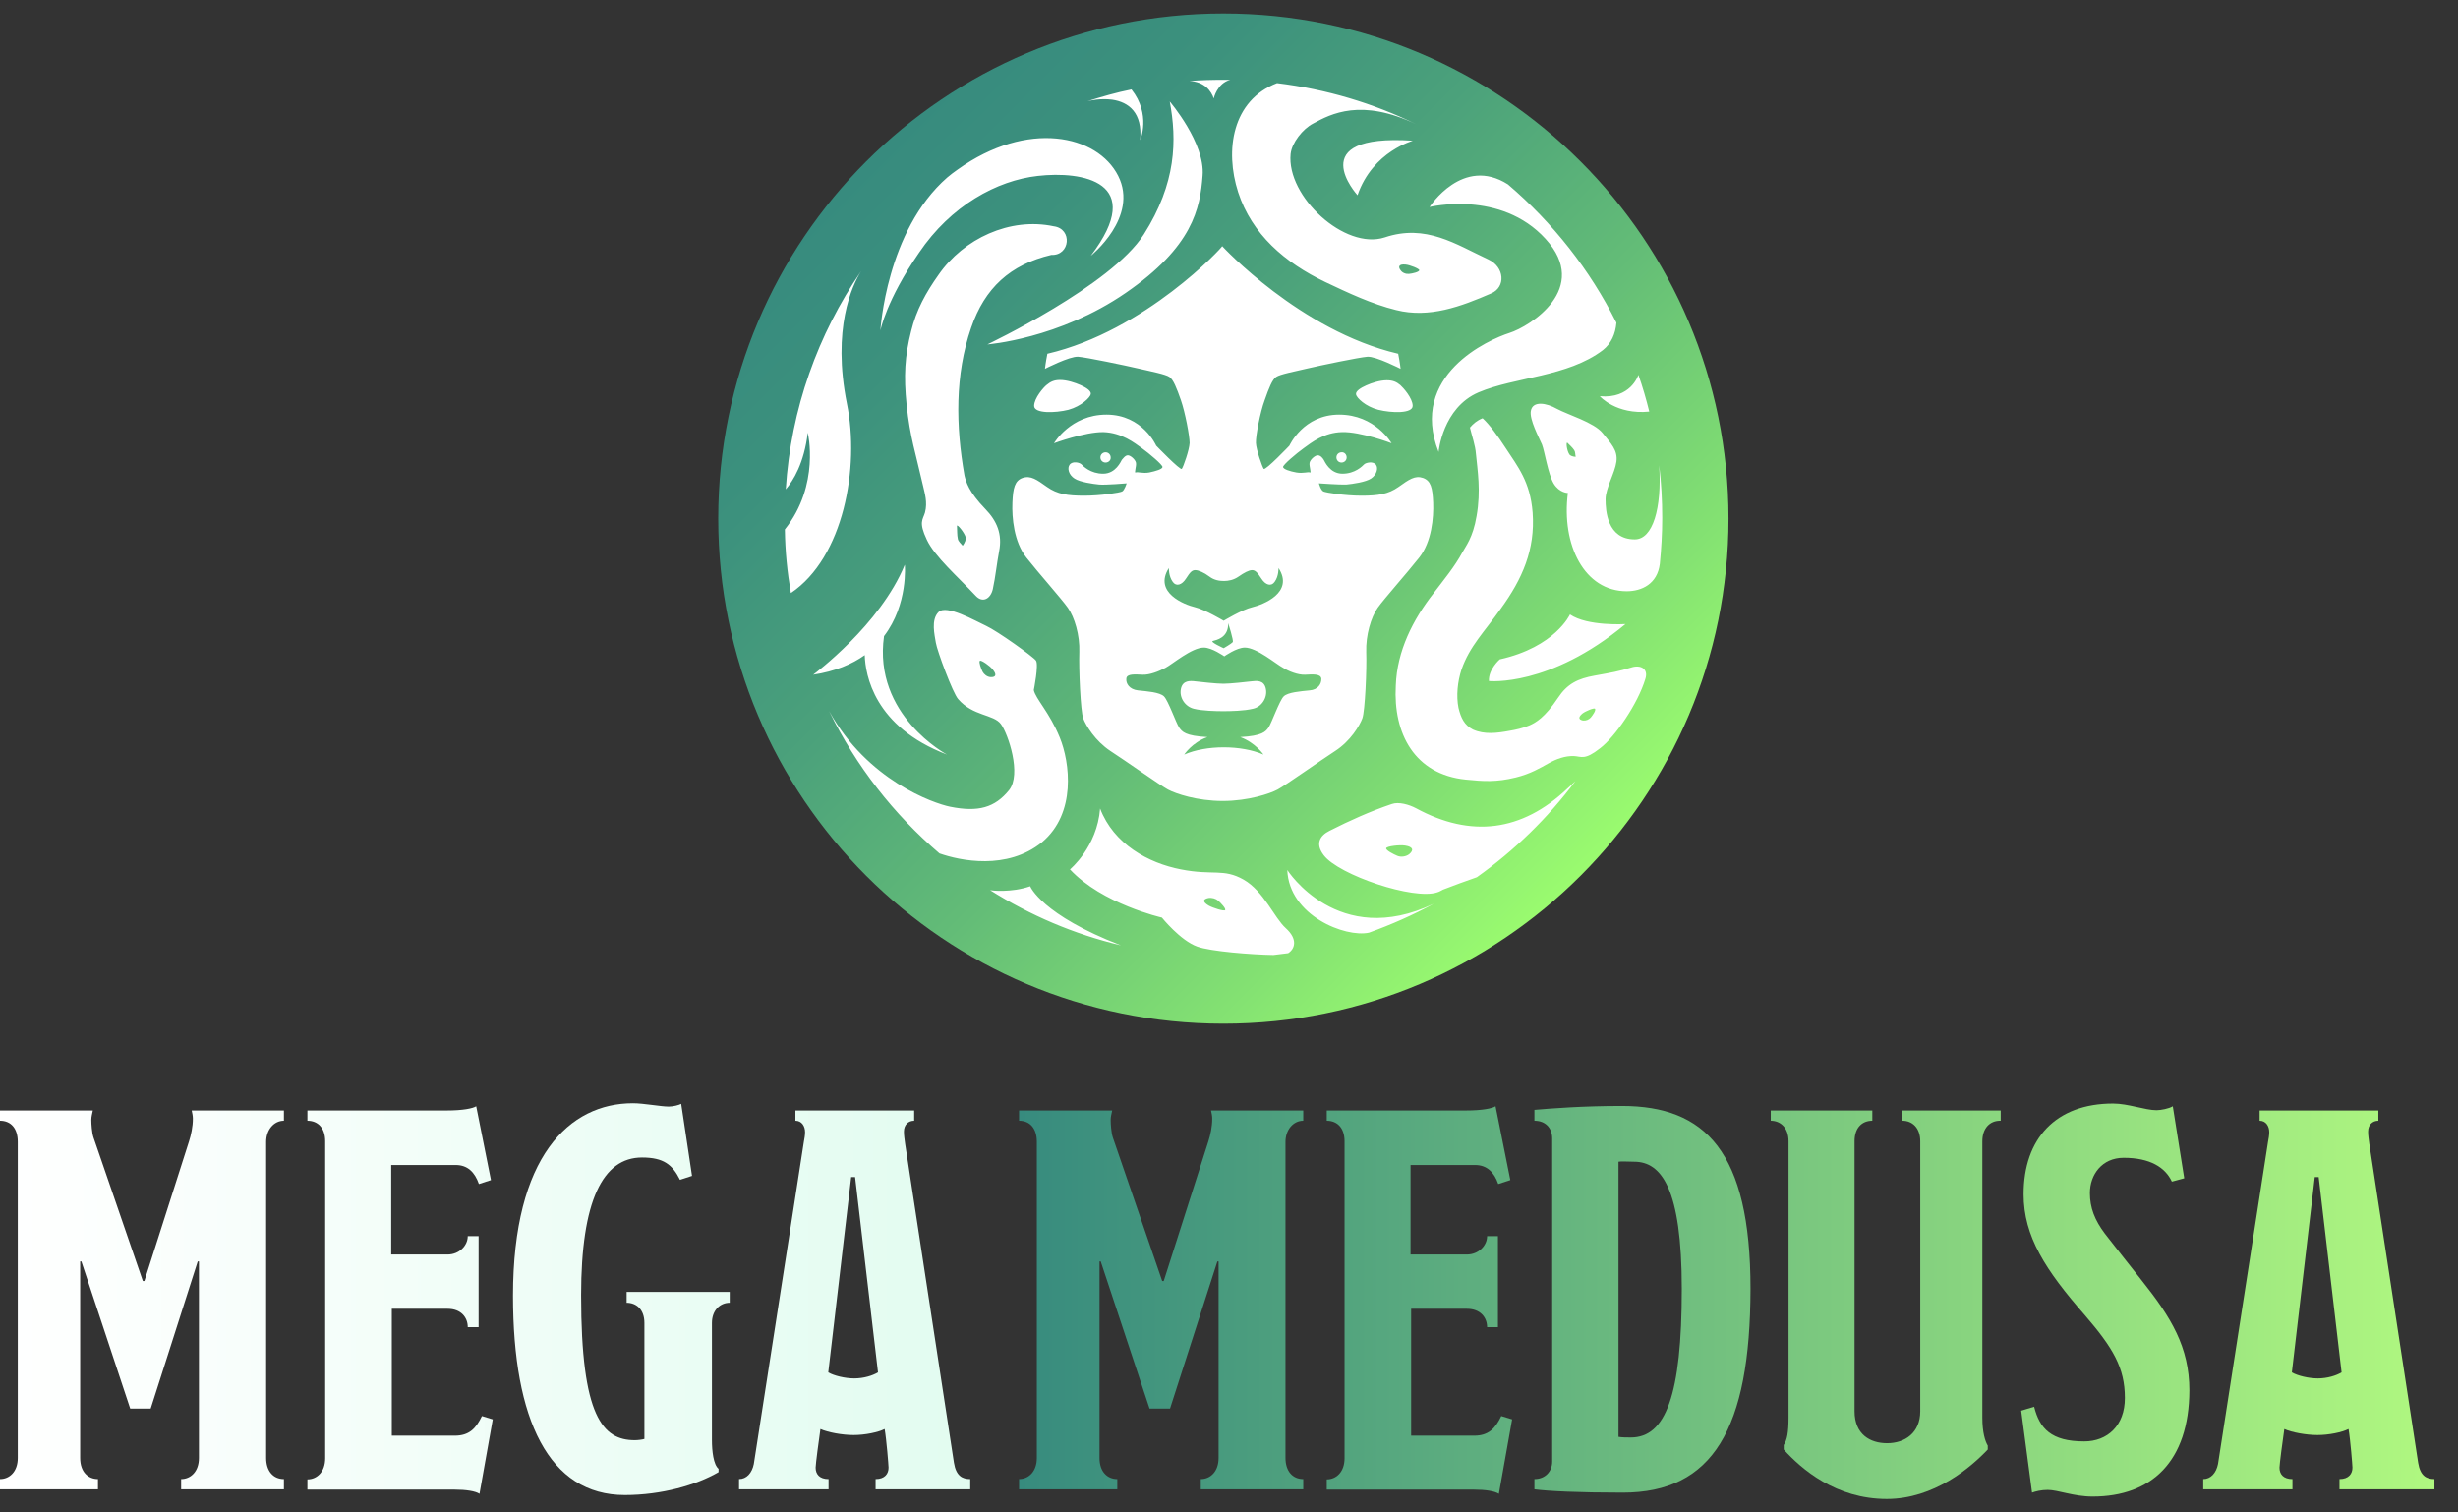
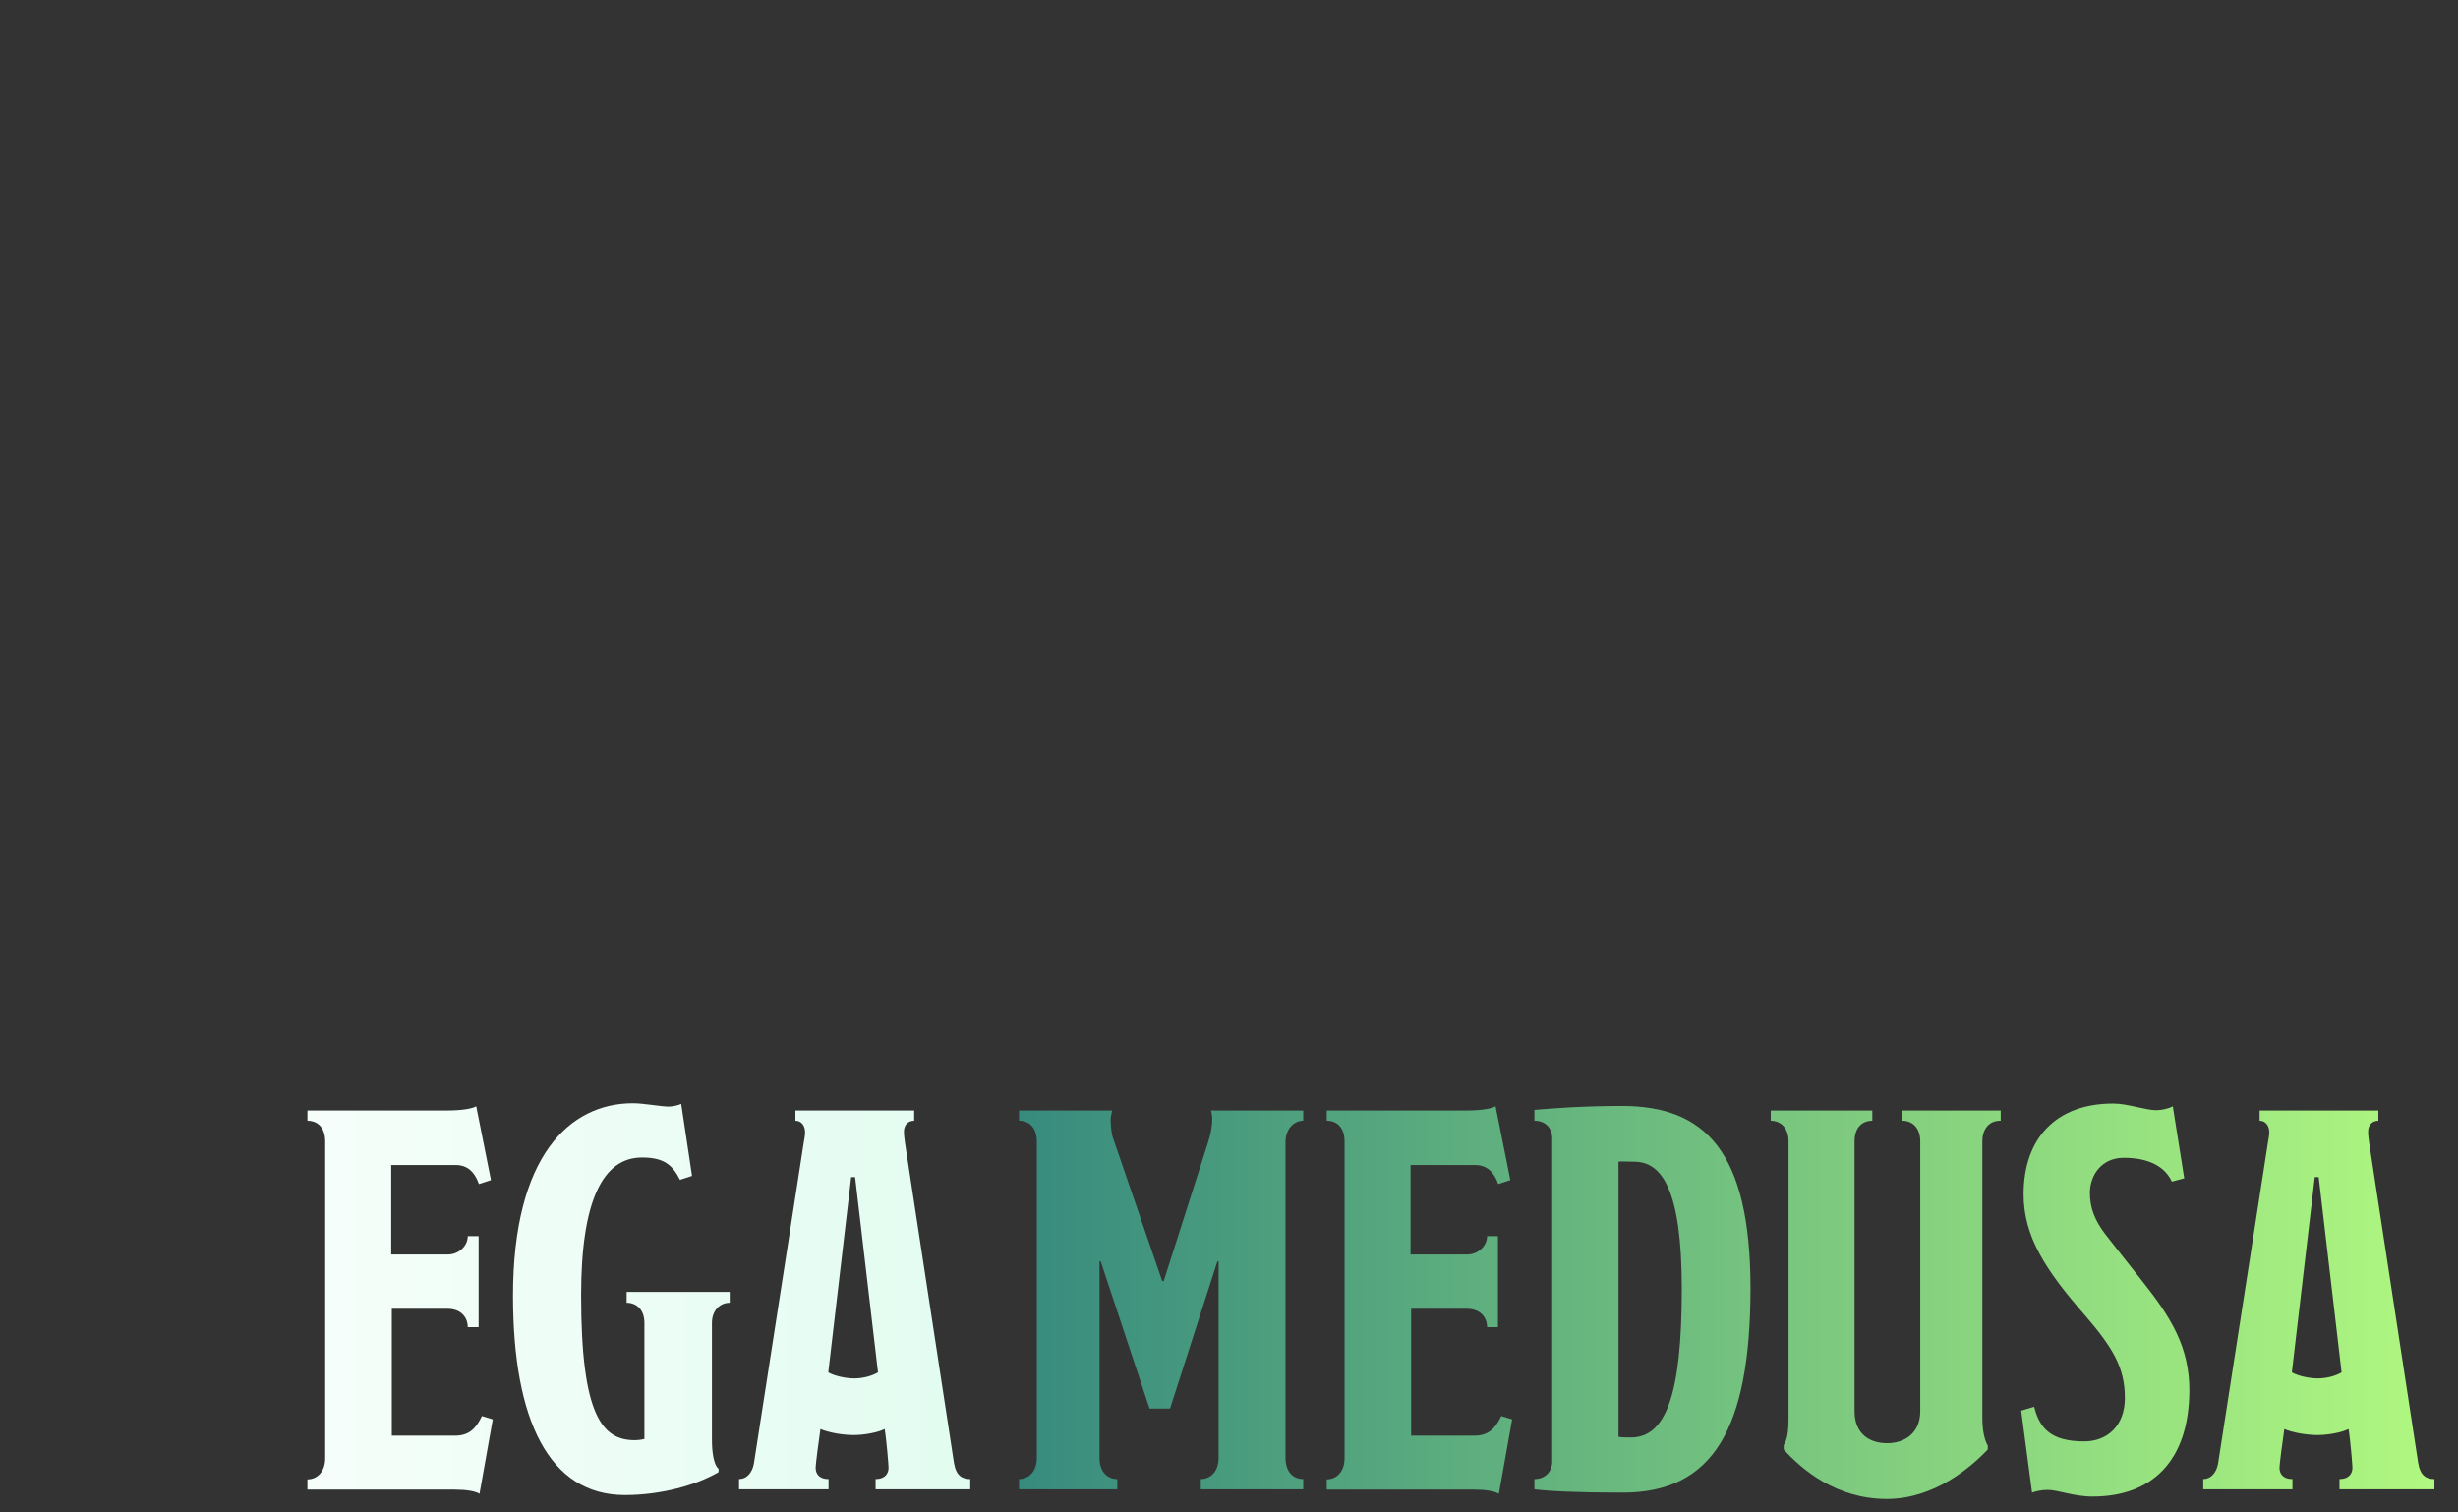
<svg xmlns="http://www.w3.org/2000/svg" width="91" height="56" viewBox="0 0 91 56" fill="none">
  <rect x="0" y="0" width="91" height="56" fill="#333333" stroke="none" />
  <g clip-path="url(#clip0_125_42)">
    <path d="M44.455 55.143V54.764C44.812 54.764 45.114 54.485 45.114 53.983V46.707H45.069L43.317 52.153H42.558L40.751 46.707H40.706V53.983C40.706 54.507 41.007 54.764 41.364 54.764V55.143H37.727V54.764C38.084 54.764 38.385 54.485 38.385 53.983V42.277C38.385 41.775 38.128 41.496 37.727 41.496V41.117H41.175C41.152 41.239 41.119 41.34 41.119 41.463C41.119 41.619 41.141 41.943 41.197 42.11L43.027 47.432H43.083L44.734 42.266C44.812 42.021 44.879 41.719 44.879 41.418C44.879 41.318 44.857 41.217 44.834 41.117H48.249V41.496C47.87 41.496 47.591 41.842 47.591 42.277V53.983C47.591 54.462 47.847 54.764 48.249 54.764V55.143H44.455Z" fill="url(#paint0_linear_125_42)" />
    <path d="M55.491 55.31C55.346 55.21 54.989 55.154 54.565 55.154H49.119V54.775C49.476 54.775 49.778 54.496 49.778 53.994V42.255C49.778 41.753 49.498 41.496 49.119 41.496V41.117H54.263C54.888 41.117 55.245 41.039 55.368 40.961L55.915 43.694L55.468 43.839C55.312 43.393 55.044 43.136 54.609 43.136H52.221V46.45H54.308C54.732 46.45 55.055 46.127 55.055 45.77H55.457V49.14H55.055C55.055 48.783 54.81 48.459 54.308 48.459H52.243V53.157H54.576C55.1 53.157 55.357 52.9 55.58 52.431L55.982 52.554L55.491 55.31Z" fill="url(#paint1_linear_125_42)" />
    <path d="M60.076 55.266C58.413 55.266 57.32 55.21 56.807 55.143V54.764C57.208 54.764 57.465 54.485 57.465 54.116V42.154C57.465 41.753 57.208 41.496 56.807 41.496V41.094C57.454 41.039 58.592 40.949 60.043 40.949C63.133 40.949 64.807 42.634 64.807 47.723C64.796 52.911 63.412 55.266 60.076 55.266ZM60.5 43.014C60.221 43.014 60.043 42.991 59.92 43.014V53.201C60.043 53.224 60.243 53.224 60.377 53.224C61.661 53.224 62.263 51.673 62.263 47.723C62.263 43.996 61.504 43.014 60.5 43.014Z" fill="url(#paint2_linear_125_42)" />
    <path d="M73.39 42.255V52.498C73.39 53.023 73.49 53.358 73.591 53.525V53.67C72.966 54.328 71.605 55.5 69.853 55.5C67.967 55.5 66.695 54.395 66.037 53.67V53.503C66.159 53.324 66.215 53.045 66.215 52.498V42.255C66.215 41.753 65.914 41.496 65.557 41.496V41.117H69.317V41.496C68.938 41.496 68.659 41.753 68.659 42.255V52.253C68.659 53.112 69.239 53.436 69.864 53.436C70.522 53.436 71.091 53.056 71.091 52.253V42.255C71.091 41.753 70.79 41.496 70.433 41.496V41.117H74.07V41.496C73.658 41.485 73.39 41.786 73.39 42.255Z" fill="url(#paint3_linear_125_42)" />
    <path d="M77.473 55.411C76.77 55.411 76.189 55.165 75.81 55.165C75.565 55.165 75.353 55.221 75.23 55.266L74.828 52.231L75.308 52.086C75.509 52.889 75.933 53.369 77.16 53.369C78.019 53.369 78.667 52.788 78.667 51.762C78.667 50.635 78.22 49.898 77.183 48.693C75.732 47.031 74.917 45.781 74.917 44.219C74.917 42.166 76.1 40.86 78.231 40.86C78.789 40.86 79.414 41.106 79.838 41.106C79.995 41.106 80.296 41.05 80.441 40.961L80.865 43.627L80.407 43.75C80.162 43.226 79.604 42.869 78.622 42.869C77.819 42.869 77.372 43.493 77.372 44.174C77.372 44.721 77.551 45.178 77.93 45.681C78.432 46.328 78.834 46.83 79.291 47.41C80.374 48.771 81.055 49.876 81.055 51.483C81.043 54.105 79.66 55.411 77.473 55.411Z" fill="url(#paint4_linear_125_42)" />
    <path d="M86.612 55.143V54.764C86.958 54.764 87.092 54.563 87.092 54.34C87.092 54.261 87.014 53.291 86.947 52.911C86.701 53.034 86.221 53.134 85.797 53.134C85.373 53.134 84.838 53.034 84.57 52.911C84.514 53.291 84.391 54.217 84.391 54.34C84.391 54.585 84.537 54.764 84.871 54.764V55.143H81.568V54.764C81.847 54.764 82.048 54.54 82.115 54.206L83.967 42.277C83.99 42.154 84.012 42.032 84.012 41.92C84.012 41.697 83.889 41.496 83.655 41.496V41.117H88.051V41.496C87.828 41.496 87.672 41.652 87.672 41.898C87.672 42.043 87.694 42.177 87.717 42.355L89.524 54.161C89.602 54.641 89.826 54.764 90.127 54.764V55.143H86.612ZM85.842 43.583H85.697L84.849 50.813C85.05 50.936 85.474 51.037 85.809 51.037C86.154 51.037 86.489 50.936 86.69 50.813L85.842 43.583Z" fill="url(#paint5_linear_125_42)" />
-     <path d="M6.706 55.143V54.764C7.063 54.764 7.365 54.485 7.365 53.983V46.707H7.32L5.579 52.153H4.82L3.013 46.707H2.968V53.983C2.968 54.507 3.269 54.764 3.627 54.764V55.143H0V54.764C0.357 54.764 0.658 54.485 0.658 53.983V42.277C0.658 41.775 0.402 41.496 0 41.496V41.117H3.437C3.414 41.239 3.381 41.34 3.381 41.463C3.381 41.619 3.403 41.943 3.459 42.11L5.289 47.432H5.345L6.996 42.266C7.074 42.021 7.141 41.719 7.141 41.418C7.141 41.318 7.119 41.217 7.097 41.117H10.511V41.496C10.132 41.496 9.853 41.842 9.853 42.277V53.983C9.853 54.462 10.11 54.764 10.511 54.764V55.143H6.706Z" fill="url(#paint6_linear_125_42)" />
    <path d="M17.752 55.31C17.607 55.21 17.25 55.154 16.826 55.154H11.381V54.775C11.738 54.775 12.039 54.496 12.039 53.994V42.255C12.039 41.753 11.76 41.496 11.381 41.496V41.117H16.525C17.15 41.117 17.507 41.039 17.63 40.961L18.176 43.694L17.73 43.839C17.574 43.393 17.306 43.136 16.871 43.136H14.483V46.45H16.57C16.994 46.45 17.317 46.127 17.317 45.77H17.719V49.14H17.317C17.317 48.783 17.072 48.459 16.57 48.459H14.505V53.157H16.837C17.362 53.157 17.618 52.9 17.842 52.431L18.243 52.554L17.752 55.31Z" fill="url(#paint7_linear_125_42)" />
    <path d="M26.357 48.983V53.324C26.357 53.726 26.413 54.228 26.602 54.384V54.507C25.776 54.987 24.493 55.355 23.132 55.355C20.32 55.355 18.992 52.565 18.992 47.979C18.992 42.813 21.079 40.849 23.433 40.849C23.835 40.849 24.46 40.972 24.761 40.972C24.917 40.972 25.14 40.916 25.219 40.871L25.62 43.538L25.174 43.683C24.895 43.125 24.571 42.858 23.768 42.858C22.317 42.858 21.514 44.464 21.514 47.957C21.514 52.454 22.317 53.324 23.5 53.324C23.623 53.324 23.779 53.302 23.857 53.279V48.983C23.857 48.481 23.556 48.236 23.199 48.236V47.834H27.015V48.236C26.658 48.236 26.357 48.515 26.357 48.983Z" fill="url(#paint8_linear_125_42)" />
    <path d="M32.416 55.143V54.764C32.762 54.764 32.896 54.563 32.896 54.34C32.896 54.261 32.818 53.291 32.751 52.911C32.505 53.034 32.026 53.134 31.602 53.134C31.177 53.134 30.642 53.034 30.374 52.911C30.318 53.291 30.196 54.217 30.196 54.34C30.196 54.585 30.341 54.764 30.675 54.764V55.143H27.361V54.764C27.64 54.764 27.841 54.54 27.908 54.206L29.76 42.277C29.783 42.154 29.805 42.032 29.805 41.92C29.805 41.697 29.682 41.496 29.448 41.496V41.117H33.844V41.496C33.621 41.496 33.465 41.652 33.465 41.898C33.465 42.043 33.487 42.177 33.51 42.355L35.317 54.161C35.395 54.641 35.619 54.764 35.92 54.764V55.143H32.416ZM31.657 43.583H31.512L30.664 50.813C30.865 50.936 31.289 51.037 31.624 51.037C31.97 51.037 32.304 50.936 32.505 50.813L31.657 43.583Z" fill="url(#paint9_linear_125_42)" />
-     <path d="M45.291 37.903C55.62 37.903 63.993 29.53 63.993 19.202C63.993 8.873 55.62 0.5 45.291 0.5C34.963 0.5 26.59 8.873 26.59 19.202C26.59 29.53 34.963 37.903 45.291 37.903Z" fill="url(#paint10_linear_125_42)" />
-     <path d="M38.776 13.098C38.709 13.433 38.686 13.656 38.686 13.656C38.686 13.656 39.601 13.187 39.914 13.209C40.226 13.232 41.666 13.533 42.145 13.645C42.625 13.756 43.15 13.857 43.295 13.957C43.44 14.057 43.563 14.37 43.719 14.816C43.875 15.263 44.042 16.144 44.042 16.401C44.031 16.657 43.808 17.293 43.752 17.36C43.697 17.427 42.804 16.501 42.804 16.501C42.804 16.501 42.302 15.352 40.963 15.352C39.635 15.352 39.021 16.412 39.021 16.412C39.021 16.412 40.17 15.988 40.851 15.999C41.532 16.021 42 16.401 42.268 16.59C42.547 16.791 43.049 17.215 43.038 17.293C43.027 17.372 42.804 17.439 42.547 17.494C42.302 17.539 42.123 17.461 42.045 17.494C41.978 17.528 42.079 17.26 42.056 17.137C42.034 17.015 41.855 16.858 41.755 16.858C41.654 16.858 41.576 16.981 41.532 17.026C41.498 17.081 41.309 17.539 40.84 17.539C40.371 17.539 40.103 17.26 40.037 17.193C39.97 17.126 39.713 17.059 39.601 17.204C39.501 17.338 39.568 17.584 39.78 17.718C39.981 17.851 40.461 17.918 40.695 17.941C40.929 17.963 41.71 17.896 41.71 17.896C41.71 17.896 41.632 18.153 41.543 18.197C41.454 18.242 40.762 18.354 40.137 18.354C39.523 18.354 39.144 18.298 38.764 18.03C38.385 17.762 38.162 17.595 37.861 17.695C37.571 17.796 37.504 18.063 37.481 18.61C37.459 19.168 37.537 20.061 37.995 20.641C38.452 21.221 39.289 22.159 39.534 22.504C39.78 22.85 39.981 23.52 39.958 24.145C39.936 24.77 40.003 26.332 40.103 26.6C40.204 26.867 40.55 27.436 41.108 27.805C41.677 28.173 42.949 29.077 43.239 29.233C43.529 29.389 44.321 29.657 45.27 29.657C46.207 29.657 47.011 29.389 47.301 29.233C47.591 29.077 48.863 28.173 49.432 27.805C50.001 27.436 50.336 26.867 50.436 26.6C50.537 26.332 50.604 24.77 50.581 24.145C50.559 23.52 50.76 22.85 51.005 22.504C51.251 22.159 52.088 21.221 52.545 20.641C53.003 20.061 53.081 19.168 53.059 18.61C53.036 18.052 52.969 17.796 52.679 17.695C52.389 17.595 52.166 17.751 51.775 18.03C51.396 18.298 51.017 18.354 50.403 18.354C49.789 18.354 49.097 18.242 48.997 18.197C48.896 18.153 48.829 17.896 48.829 17.896C48.829 17.896 49.611 17.952 49.845 17.941C50.079 17.918 50.559 17.851 50.76 17.718C50.961 17.584 51.039 17.338 50.938 17.204C50.838 17.07 50.57 17.126 50.503 17.193C50.436 17.26 50.168 17.539 49.7 17.539C49.231 17.539 49.041 17.081 49.008 17.026C48.974 16.97 48.896 16.858 48.785 16.858C48.684 16.858 48.506 17.015 48.483 17.137C48.461 17.26 48.562 17.528 48.495 17.494C48.428 17.461 48.249 17.539 47.992 17.494C47.747 17.45 47.513 17.372 47.502 17.293C47.49 17.215 47.992 16.791 48.272 16.59C48.55 16.39 49.019 16.01 49.689 15.999C50.369 15.977 51.519 16.412 51.519 16.412C51.519 16.412 50.916 15.352 49.577 15.352C48.249 15.352 47.736 16.501 47.736 16.501C47.736 16.501 46.854 17.427 46.787 17.36C46.732 17.293 46.508 16.657 46.497 16.401C46.486 16.144 46.654 15.263 46.821 14.816C46.977 14.37 47.1 14.057 47.245 13.957C47.39 13.857 47.926 13.756 48.394 13.645C48.874 13.533 50.313 13.232 50.626 13.209C50.938 13.187 51.853 13.656 51.853 13.656C51.853 13.656 51.831 13.433 51.764 13.098C48.138 12.25 45.248 9.114 45.248 9.114C45.292 9.114 42.413 12.25 38.776 13.098ZM48.316 24.982C48.573 24.971 48.896 24.937 48.919 25.127C48.93 25.316 48.796 25.54 48.483 25.562C48.16 25.595 47.68 25.629 47.524 25.785C47.368 25.941 47.078 26.767 46.966 26.934C46.854 27.091 46.732 27.247 45.917 27.291C46.486 27.503 46.776 27.939 46.776 27.939C45.95 27.581 44.656 27.581 43.842 27.939C43.842 27.939 44.132 27.492 44.701 27.291C43.875 27.247 43.764 27.091 43.652 26.934C43.54 26.767 43.25 25.941 43.094 25.785C42.938 25.629 42.458 25.595 42.134 25.562C41.811 25.528 41.677 25.305 41.699 25.127C41.71 24.937 42.034 24.971 42.302 24.982C42.558 24.993 42.904 24.859 43.15 24.725C43.406 24.591 44.12 23.977 44.567 23.977C44.868 23.977 45.326 24.301 45.326 24.301C45.326 24.301 45.783 23.977 46.084 23.977C46.531 23.977 47.245 24.591 47.502 24.725C47.714 24.859 48.059 24.993 48.316 24.982ZM44.902 23.732C45.024 23.698 45.482 23.62 45.471 23.073C45.471 23.073 45.683 23.732 45.638 23.776C45.593 23.832 45.303 24 45.303 24C45.303 24 44.779 23.765 44.902 23.732ZM46.352 21.11C46.464 21.11 46.542 21.177 46.698 21.422C46.854 21.668 47.066 21.723 47.189 21.545C47.345 21.333 47.334 21.032 47.334 21.032C47.926 21.947 46.743 22.393 46.363 22.482C45.984 22.571 45.303 22.984 45.303 22.984C45.303 22.984 44.611 22.571 44.243 22.482C43.864 22.393 42.692 21.947 43.273 21.032C43.273 21.032 43.261 21.333 43.418 21.545C43.54 21.723 43.752 21.668 43.908 21.422C44.065 21.177 44.132 21.11 44.254 21.11C44.366 21.11 44.578 21.199 44.768 21.344C44.957 21.489 45.158 21.511 45.315 21.511C45.471 21.511 45.672 21.478 45.861 21.344C46.051 21.21 46.241 21.11 46.352 21.11ZM46.865 25.506C46.932 25.83 46.709 26.176 46.386 26.242C46.062 26.321 45.571 26.332 45.292 26.332C45.013 26.332 44.511 26.321 44.199 26.242C43.875 26.164 43.652 25.83 43.719 25.506C43.786 25.183 44.065 25.205 44.254 25.227C44.444 25.249 45.035 25.316 45.292 25.316C45.549 25.316 46.14 25.249 46.33 25.227C46.52 25.205 46.799 25.171 46.865 25.506ZM52.3 15.028C52.3 15.318 51.519 15.296 51.028 15.173C50.548 15.051 50.224 14.727 50.202 14.604C50.18 14.482 50.38 14.359 50.581 14.27C50.782 14.18 51.083 14.08 51.34 14.08C51.563 14.08 51.697 14.136 51.842 14.258C51.943 14.348 52.3 14.738 52.3 15.028ZM49.856 16.936C49.856 17.048 49.767 17.126 49.666 17.126C49.555 17.126 49.477 17.037 49.477 16.936C49.477 16.825 49.566 16.747 49.666 16.747C49.767 16.735 49.856 16.825 49.856 16.936ZM40.929 17.126C40.818 17.126 40.739 17.037 40.739 16.936C40.739 16.825 40.829 16.747 40.929 16.747C41.041 16.747 41.119 16.836 41.119 16.936C41.13 17.037 41.041 17.126 40.929 17.126ZM38.285 15.028C38.285 14.738 38.642 14.336 38.742 14.258C38.887 14.136 39.021 14.069 39.244 14.069C39.501 14.069 39.802 14.169 40.003 14.258C40.204 14.348 40.405 14.47 40.383 14.593C40.36 14.716 40.037 15.039 39.557 15.173C39.066 15.296 38.285 15.318 38.285 15.028ZM40.26 3.747C40.795 3.58 41.331 3.423 41.889 3.312C42.625 4.238 42.212 5.187 42.212 5.187C42.302 4.171 41.788 3.781 41.175 3.691C40.739 3.635 40.36 3.725 40.26 3.747ZM47.602 34.366C47.178 33.986 46.787 32.993 46.04 32.569C45.292 32.145 44.913 32.424 43.719 32.19C42.514 31.956 41.23 31.253 40.728 29.936C40.617 31.364 39.612 32.19 39.612 32.19C40.806 33.473 43.016 33.975 43.016 33.975C43.016 33.975 43.697 34.823 44.321 35.047C44.801 35.225 46.341 35.348 47.145 35.359C47.323 35.337 47.513 35.314 47.691 35.292C47.937 35.136 48.059 34.779 47.602 34.366ZM45.359 33.696C45.326 33.752 44.902 33.618 44.745 33.529C44.522 33.395 44.522 33.295 44.734 33.25C44.868 33.228 45.013 33.272 45.102 33.35C45.203 33.44 45.393 33.641 45.359 33.696ZM32.594 12.239C32.594 12.239 32.806 8.545 35.071 6.57C35.194 6.47 35.316 6.369 35.45 6.28C38.039 4.428 40.628 4.986 41.398 6.514C42.168 8.043 40.383 9.471 40.383 9.471C42.469 6.726 40.07 6.325 38.419 6.514C36.912 6.682 35.205 7.608 34.022 9.36C32.806 11.123 32.594 12.239 32.594 12.239ZM38.921 9.438C39.624 9.471 39.713 8.467 39.01 8.378C37.392 8.032 35.674 8.835 34.747 10.174C34.279 10.833 33.922 11.48 33.732 12.261C33.498 13.187 33.453 13.912 33.565 14.995C33.687 16.178 33.899 16.78 34.178 18.008C34.234 18.264 34.346 18.599 34.245 18.978C34.167 19.246 34 19.324 34.312 19.983C34.602 20.608 35.462 21.355 36.12 22.058C36.388 22.348 36.678 22.159 36.756 21.813C36.856 21.355 36.901 20.875 36.99 20.407C37.113 19.782 36.912 19.291 36.477 18.845C35.863 18.208 35.763 17.84 35.707 17.606C35.383 15.776 35.35 13.879 35.953 12.138C36.455 10.665 37.403 9.795 38.921 9.438ZM35.752 19.893C35.774 19.96 35.718 20.105 35.64 20.206C35.573 20.128 35.484 20.05 35.462 19.96C35.428 19.804 35.439 19.637 35.428 19.469C35.439 19.402 35.696 19.704 35.752 19.893ZM55.123 25.216C55.1 24.781 55.525 24.413 55.525 24.413C57.578 23.955 58.124 22.75 58.124 22.75C58.772 23.196 60.178 23.107 60.178 23.107C57.366 25.45 55.123 25.216 55.123 25.216ZM60.39 24.714C59.932 24.859 59.653 24.904 59.039 25.015C58.414 25.127 58.024 25.316 57.678 25.841C57.187 26.577 56.852 26.756 56.629 26.856C56.406 26.957 56.094 27.024 55.893 27.057C55.413 27.146 54.955 27.202 54.531 27.012C54.208 26.845 54.085 26.577 53.996 26.209C53.907 25.763 53.962 25.238 54.107 24.792C54.409 23.922 54.955 23.397 55.569 22.527C56.361 21.433 56.841 20.351 56.741 18.978C56.651 17.829 56.194 17.282 55.736 16.579C55.446 16.133 55.145 15.72 54.889 15.486C54.688 15.564 54.542 15.687 54.42 15.832C54.487 16.122 54.621 16.49 54.643 16.814C54.699 17.405 54.833 18.175 54.665 19.112C54.531 19.916 54.252 20.239 54.141 20.451C53.851 20.987 53.46 21.456 53.07 21.969C52.311 22.94 51.719 24.1 51.675 25.383C51.574 27.169 52.378 28.675 54.264 28.865C54.922 28.932 55.391 28.965 56.116 28.787C56.663 28.653 57.031 28.43 57.332 28.262C57.633 28.095 57.946 27.983 58.27 27.994C58.548 28.006 58.66 28.162 59.24 27.704C59.787 27.291 60.635 26.064 60.914 25.138C61.037 24.758 60.736 24.602 60.39 24.714ZM58.894 26.566C58.827 26.644 58.716 26.689 58.604 26.678C58.437 26.644 58.426 26.555 58.582 26.421C58.694 26.332 59.017 26.198 59.051 26.242C59.095 26.298 58.961 26.488 58.894 26.566ZM39.233 27.303C38.854 26.376 38.34 25.874 38.273 25.551C38.273 25.551 38.463 24.602 38.352 24.457C38.251 24.312 36.923 23.364 36.511 23.174C36.098 22.984 35.038 22.37 34.747 22.661C34.457 22.951 34.602 23.509 34.647 23.799C34.692 24.089 35.272 25.662 35.473 25.885C36.02 26.521 36.789 26.443 37.057 26.812C37.325 27.18 37.827 28.664 37.358 29.255C36.834 29.902 36.22 30.081 35.172 29.869C34.569 29.746 32.114 28.898 30.697 26.332C31.69 28.363 33.085 30.148 34.781 31.599C35.54 31.866 37.28 32.235 38.575 31.186C39.858 30.114 39.612 28.229 39.233 27.303ZM36.667 25.071C36.544 25.06 36.432 24.971 36.377 24.87C36.321 24.758 36.231 24.513 36.276 24.468C36.321 24.424 36.656 24.658 36.756 24.792C36.912 24.982 36.868 25.082 36.667 25.071ZM53.081 33.462C52.322 33.875 51.519 34.232 50.682 34.533C49.811 34.723 47.725 33.908 47.658 32.212C47.658 32.212 49.532 35.158 53.081 33.462ZM59.341 12.964C58.035 13.957 56.082 13.957 54.743 14.526C53.404 15.095 53.259 16.735 53.259 16.735C52.144 13.89 55.112 12.573 55.882 12.328C56.651 12.082 58.894 10.677 57.221 8.847C55.558 7.017 52.925 7.664 52.925 7.664C52.925 7.664 54.152 5.756 55.826 6.827C57.488 8.244 58.861 9.985 59.843 11.948C59.809 12.361 59.653 12.719 59.341 12.964ZM31.88 10.04C31.545 10.576 30.797 12.172 31.355 14.95C31.835 17.305 31.233 20.641 29.28 21.958C29.146 21.188 29.068 20.407 29.057 19.603C30.373 17.952 29.905 16.021 29.905 16.021C29.771 17.148 29.369 17.796 29.09 18.119C29.28 15.129 30.284 12.373 31.88 10.04ZM41.498 35.002C39.758 34.589 38.129 33.886 36.656 32.96C36.7 32.971 37.437 33.06 38.14 32.815C38.14 32.826 38.575 33.875 41.498 35.002ZM52.422 29.925C52.166 29.791 51.786 29.679 51.53 29.769C50.737 30.036 49.968 30.382 49.22 30.762C48.863 30.94 48.684 31.241 49.008 31.666C49.566 32.402 52.355 33.339 53.215 33.038C53.293 33.016 53.36 32.971 53.427 32.938C53.84 32.781 54.252 32.625 54.676 32.48C56.071 31.487 57.299 30.293 58.325 28.921C58.136 29.099 58.08 29.155 58.024 29.2C56.339 30.795 54.453 31.029 52.422 29.925ZM52.166 31.632C52.043 31.721 51.864 31.744 51.731 31.688C51.597 31.632 51.307 31.487 51.318 31.409C51.329 31.331 51.82 31.275 52.021 31.308C52.311 31.353 52.355 31.476 52.166 31.632ZM61.427 17.227C61.528 18.822 61.193 19.971 60.523 19.971C59.497 19.971 59.441 18.9 59.441 18.487C59.441 18.075 59.787 17.517 59.843 17.093C59.899 16.669 59.642 16.423 59.33 16.032C59.017 15.642 58.035 15.352 57.645 15.14C57.254 14.917 56.741 14.827 56.674 15.218C56.618 15.53 56.975 16.2 57.087 16.457C57.187 16.713 57.31 17.55 57.522 17.907C57.734 18.253 58.046 18.253 58.046 18.253C57.801 20.183 58.66 21.891 60.222 21.891C60.78 21.891 61.36 21.623 61.45 20.875C61.505 20.317 61.539 19.759 61.539 19.179C61.539 18.532 61.505 17.874 61.427 17.227ZM58.102 16.825C58.013 16.702 57.968 16.378 58.024 16.39C58.113 16.479 58.214 16.568 58.281 16.669C58.325 16.735 58.314 16.825 58.336 16.914C58.236 16.914 58.124 16.869 58.102 16.825ZM59.229 14.671C60.367 14.772 60.646 13.912 60.657 13.879C60.814 14.325 60.947 14.783 61.059 15.24C59.832 15.363 59.229 14.671 59.229 14.671ZM44.031 2.999C44.444 2.966 44.868 2.955 45.292 2.955C45.382 2.955 45.46 2.955 45.549 2.955C45.058 3.078 44.935 3.647 44.935 3.647C44.846 3.379 44.6 3.022 44.031 2.999ZM33.498 20.909C33.498 20.909 33.632 22.37 32.728 23.553C32.315 26.488 35.06 27.939 35.06 27.939C32.359 26.912 32.036 24.982 32.014 24.256C31.545 24.591 30.92 24.859 30.105 24.982C30.15 24.948 32.583 23.14 33.498 20.909ZM41.677 10.844C39.2 12.551 36.555 12.752 36.555 12.752C36.555 12.752 41.141 10.576 42.346 8.679C43.551 6.782 43.574 5.187 43.306 3.758C43.306 3.758 44.623 5.298 44.522 6.503C44.433 7.719 44.154 9.137 41.677 10.844ZM51.686 11.48C52.913 11.792 54.096 11.346 55.201 10.866C55.759 10.632 55.703 9.884 55.1 9.605C53.895 9.047 52.791 8.277 51.262 8.791C49.789 9.271 47.624 7.273 47.781 5.7C47.825 5.287 48.227 4.774 48.617 4.573C49.276 4.216 50.392 3.624 52.445 4.606C50.849 3.825 49.108 3.301 47.278 3.078C45.616 3.714 45.337 5.566 45.839 7.117C46.341 8.668 47.569 9.728 49.064 10.442C49.912 10.844 50.782 11.257 51.686 11.48ZM52.032 9.795C52.188 9.806 52.556 9.951 52.545 10.007C52.534 10.074 52.288 10.13 52.166 10.141C52.054 10.152 51.92 10.107 51.853 10.007C51.742 9.862 51.809 9.773 52.032 9.795ZM52.3 5.209C52.355 5.209 50.827 5.577 50.258 7.229C50.258 7.229 48.171 4.941 52.3 5.209Z" fill="white" />
  </g>
  <defs>
    <linearGradient id="paint0_linear_125_42" x1="37.741" y1="48.13" x2="90.102" y2="48.13" gradientUnits="userSpaceOnUse">
      <stop stop-color="#378B7E" />
      <stop offset="1" stop-color="#B0F880" />
    </linearGradient>
    <linearGradient id="paint1_linear_125_42" x1="37.741" y1="48.135" x2="90.102" y2="48.135" gradientUnits="userSpaceOnUse">
      <stop stop-color="#378B7E" />
      <stop offset="1" stop-color="#B0F880" />
    </linearGradient>
    <linearGradient id="paint2_linear_125_42" x1="37.741" y1="48.108" x2="90.101" y2="48.108" gradientUnits="userSpaceOnUse">
      <stop stop-color="#378B7E" />
      <stop offset="1" stop-color="#B0F880" />
    </linearGradient>
    <linearGradient id="paint3_linear_125_42" x1="37.742" y1="48.308" x2="90.103" y2="48.308" gradientUnits="userSpaceOnUse">
      <stop stop-color="#378B7E" />
      <stop offset="1" stop-color="#B0F880" />
    </linearGradient>
    <linearGradient id="paint4_linear_125_42" x1="37.741" y1="48.135" x2="90.102" y2="48.135" gradientUnits="userSpaceOnUse">
      <stop stop-color="#378B7E" />
      <stop offset="1" stop-color="#B0F880" />
    </linearGradient>
    <linearGradient id="paint5_linear_125_42" x1="37.742" y1="48.13" x2="90.103" y2="48.13" gradientUnits="userSpaceOnUse">
      <stop stop-color="#378B7E" />
      <stop offset="1" stop-color="#B0F880" />
    </linearGradient>
    <linearGradient id="paint6_linear_125_42" x1="0" y1="48.13" x2="35.911" y2="48.13" gradientUnits="userSpaceOnUse">
      <stop stop-color="white" />
      <stop offset="1" stop-color="#E2FCF0" />
    </linearGradient>
    <linearGradient id="paint7_linear_125_42" x1="-0.001" y1="48.135" x2="35.911" y2="48.135" gradientUnits="userSpaceOnUse">
      <stop stop-color="white" />
      <stop offset="1" stop-color="#E2FCF0" />
    </linearGradient>
    <linearGradient id="paint8_linear_125_42" x1="0.001" y1="48.102" x2="35.912" y2="48.102" gradientUnits="userSpaceOnUse">
      <stop stop-color="white" />
      <stop offset="1" stop-color="#E2FCF0" />
    </linearGradient>
    <linearGradient id="paint9_linear_125_42" x1="0.001" y1="48.13" x2="35.912" y2="48.13" gradientUnits="userSpaceOnUse">
      <stop stop-color="white" />
      <stop offset="1" stop-color="#E2FCF0" />
    </linearGradient>
    <linearGradient id="paint10_linear_125_42" x1="32.067" y1="5.978" x2="58.471" y2="32.382" gradientUnits="userSpaceOnUse">
      <stop stop-color="#378B7E" />
      <stop offset="0.158" stop-color="#3C917D" />
      <stop offset="0.366" stop-color="#4BA17B" />
      <stop offset="0.6" stop-color="#63BC77" />
      <stop offset="0.853" stop-color="#84E272" />
      <stop offset="1" stop-color="#9AFB6F" />
    </linearGradient>
    <clipPath id="clip0_125_42">
      <rect width="90.127" height="55" fill="white" transform="translate(0 0.5)" />
    </clipPath>
  </defs>
</svg>